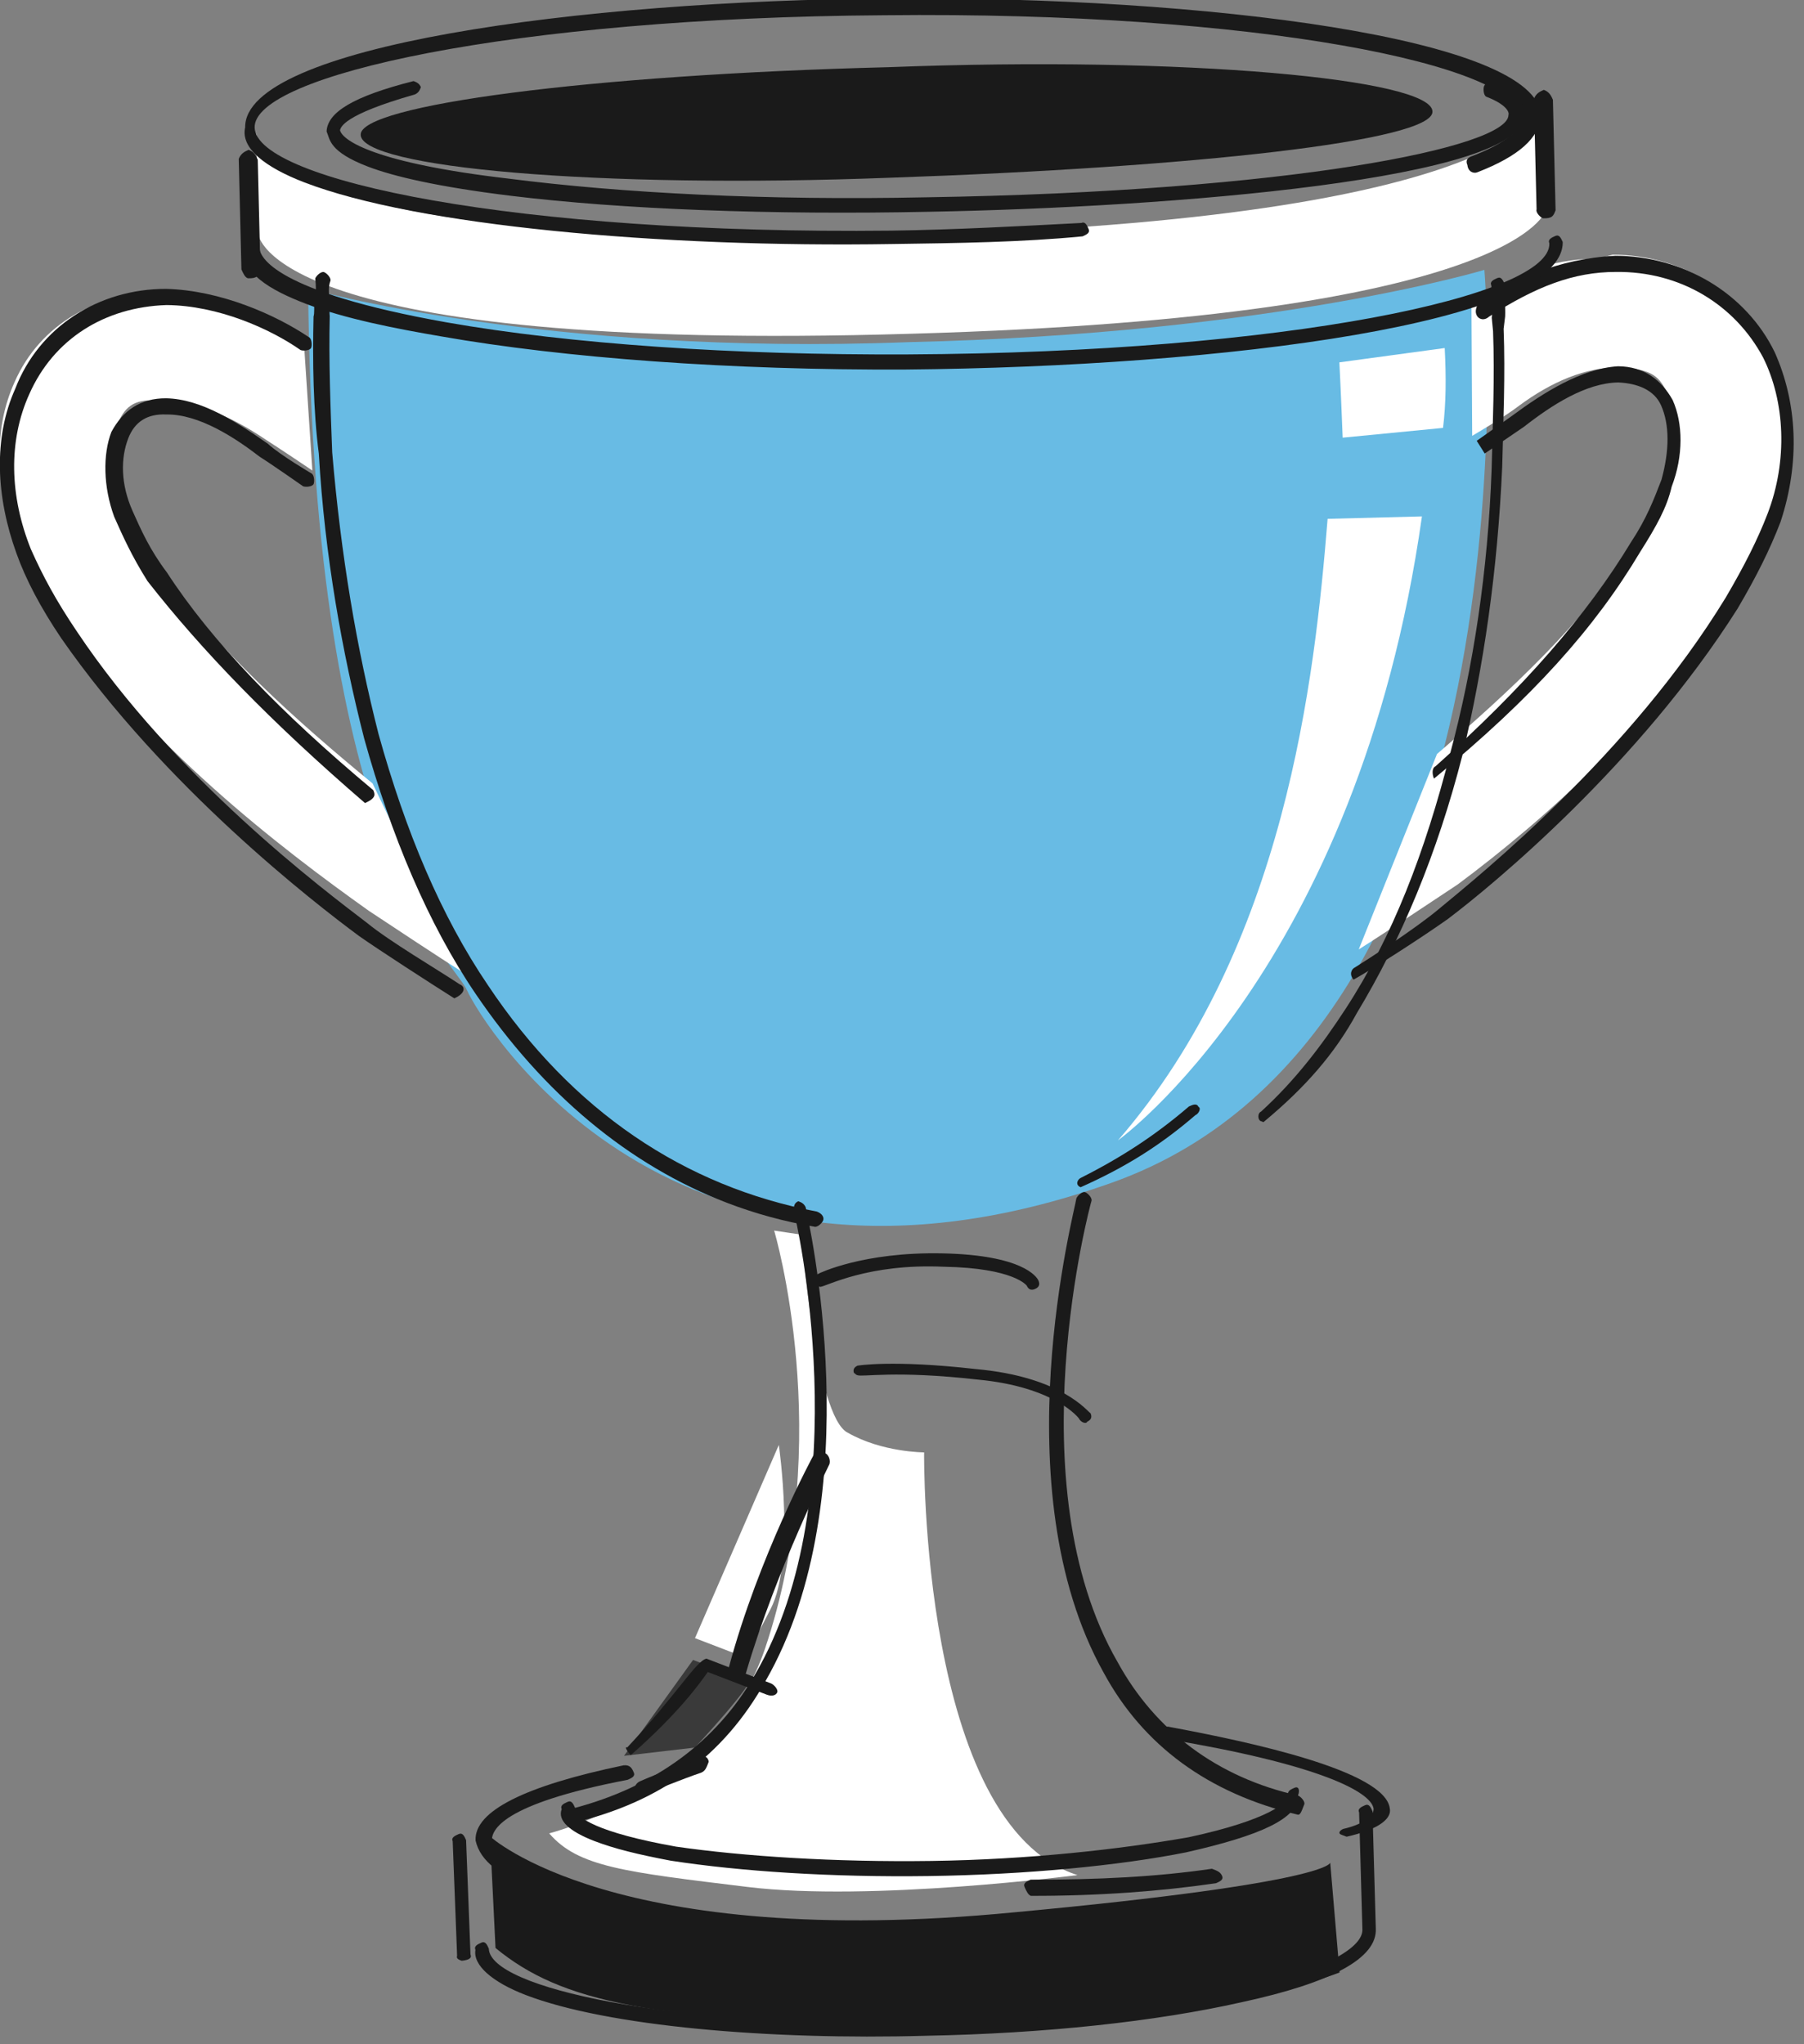
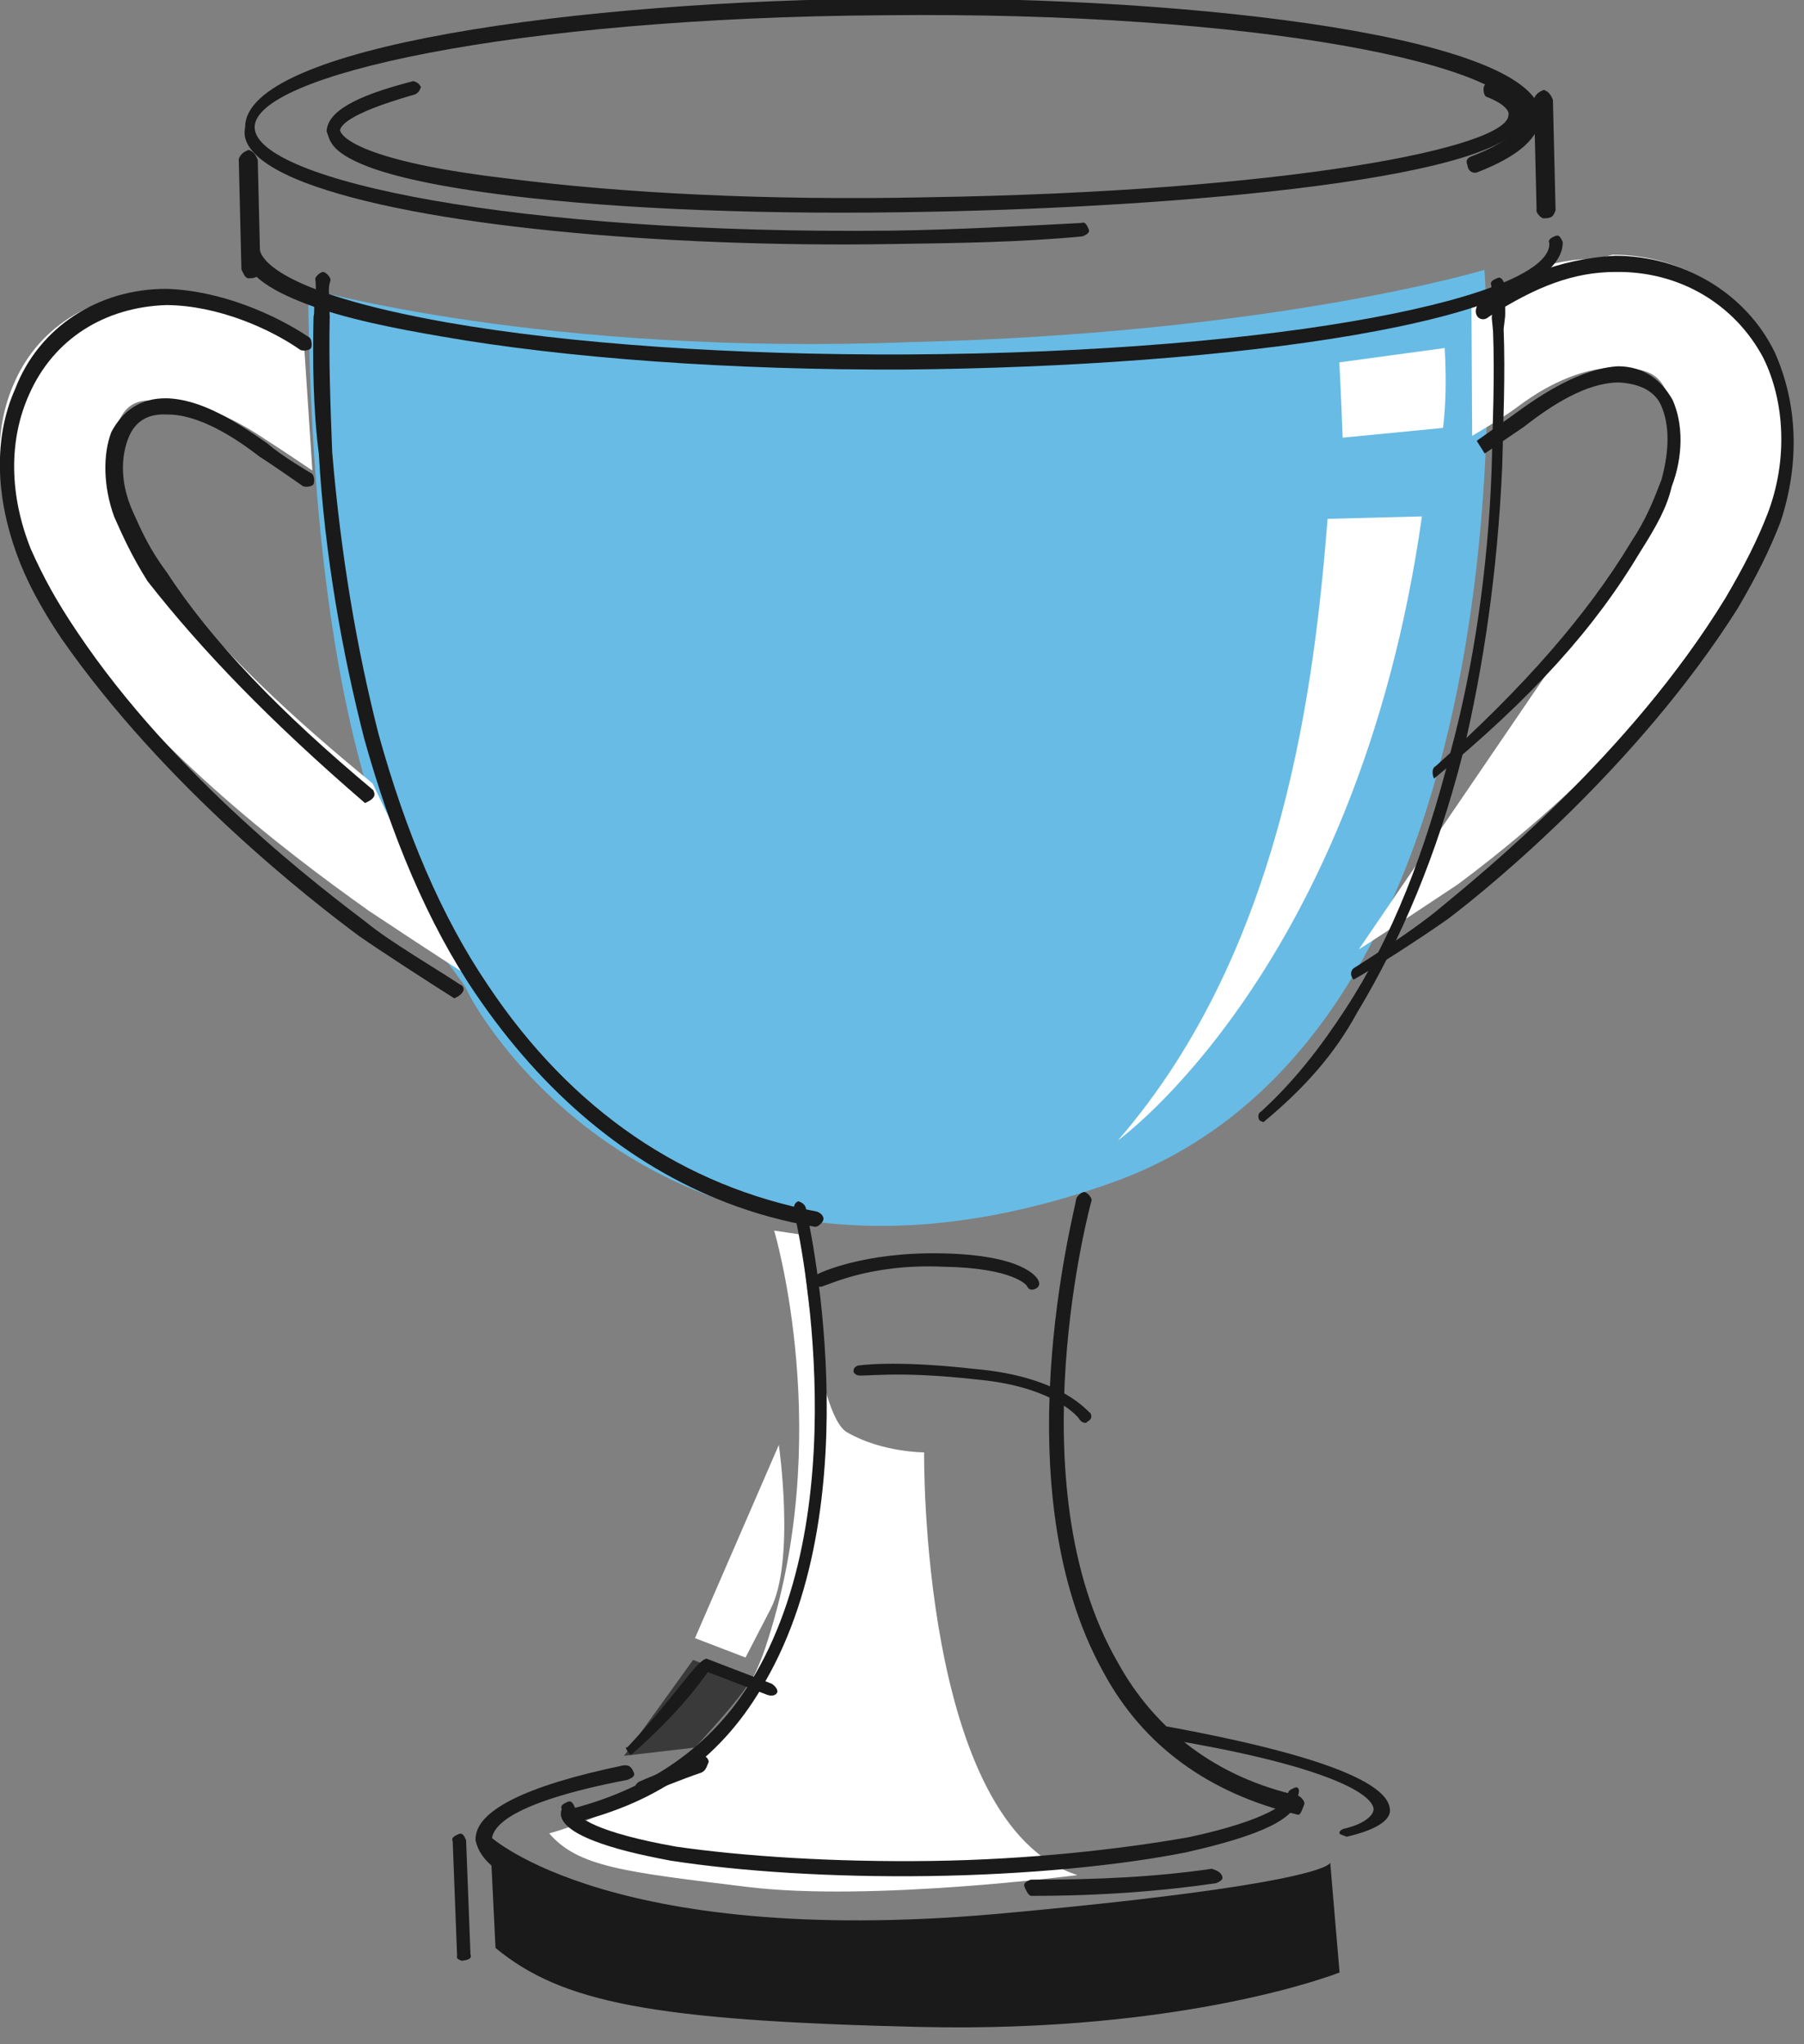
<svg xmlns="http://www.w3.org/2000/svg" version="1.1" id="圖層_1" x="0px" y="0px" viewBox="0 0 60 68" style="enable-background:new 0 0 60 68;" xml:space="preserve">
  <rect x="0" y="0" width="60" height="68" fill="#808080" stroke="none" />
  <style type="text/css">
	.st0{fill-rule:evenodd;clip-rule:evenodd;fill:#68BBE4;}
	.st1{fill-rule:evenodd;clip-rule:evenodd;fill:#FFFFFF;}
	.st2{fill-rule:evenodd;clip-rule:evenodd;fill:#3A3A3A;}
	.st3{fill-rule:evenodd;clip-rule:evenodd;fill:#1A1A1A;}
</style>
  <g id="Group-188_1_" transform="translate(1078.607, 5976.375) scale(-1, 1) rotate(-21) translate(-1078.607, -5976.375) translate(1047.607, 5940.375)">
    <path id="Fill-1_16_" class="st0" d="M3130.4-5166.2c0,0-11,22.8,0.7,32.8c11.8,10.1,21.5,2.5,22.3,1.7c0.8-0.8,6.4-2.4,13.3-19.9   c0,0-8.1-0.7-19.3-5.5C3136.2-5161.7,3130.4-5166.2,3130.4-5166.2" />
    <path id="Fill-5_11_" class="st1" d="M3130.7-5163.3l3.1,1.7c0,0-0.4,0.9-1,2.3l-3-1.5C3130-5161.6,3130.3-5162.4,3130.7-5163.3" />
    <path id="Fill-7_13_" class="st1" d="M3131.4-5134.8c0,0-5.4-8.2-2-23l2.9,1.2C3130.8-5151.5,3128.5-5142.8,3131.4-5134.8" />
    <path id="Fill-19_9_" class="st2" d="M3136.4-5113.8c-0.2,0.2,0.9,2.9,0.9,2.9l2.1,1.1l-1-3.8h-1.9L3136.4-5113.8z" />
    <path id="Fill-27_7_" class="st1" d="M3158.8-5137c3-1,6.5-2.3,9.3-4.2c0.8-0.6,1.4-1.1,1.9-1.6c0.7-0.8,1-1.6,1-2.3   c0-0.6-0.2-1-0.9-1.2c-1.3-0.5-2.6-0.4-3.9-0.1c-0.5,0.1-1.8,0.4-1.8,0.4l1.8-3.9c1.6-0.3,2.9-0.4,4.5,0.1l0.5,0.1   c2,0.7,3.4,2.4,3.5,4.5c0.1,1.7-0.6,3.4-2,4.9c-0.6,0.7-1.3,1.2-2.3,1.9c-4.1,2.9-9.5,4.5-13,5.4c-0.9,0.2-2.7,0.6-3.7,0.8   L3158.8-5137z" />
-     <path id="Fill-29_9_" class="st1" d="M3126.2-5143.6c-0.6-0.8-1.8-2.5-2.3-3.2c-1.9-3-4.3-7.6-5.2-12.5c-0.2-1.2-0.3-2-0.3-3   c0.1-2,0.9-3.8,2.2-4.9c1.6-1.4,3.9-1.8,6-1l0.4,0.3c1.6,0.6,2.5,1.6,3.4,2.9l-1.6,4.1c0,0-0.8-1-1.1-1.5c-0.7-1.1-1.6-2-2.7-2.4   c-1-0.3-1.3-0.2-1.8,0.3c-0.6,0.5-1,1.3-1,2.4c0,0.7,0.1,1.4,0.2,2.4c0.7,3.3,2.2,6.3,3.7,9.1L3126.2-5143.6z" />
+     <path id="Fill-29_9_" class="st1" d="M3126.2-5143.6c-0.6-0.8-1.8-2.5-2.3-3.2c-1.9-3-4.3-7.6-5.2-12.5c-0.2-1.2-0.3-2-0.3-3   c0.1-2,0.9-3.8,2.2-4.9c1.6-1.4,3.9-1.8,6-1l0.4,0.3c1.6,0.6,2.5,1.6,3.4,2.9l-1.6,4.1c0,0-0.8-1-1.1-1.5c-0.7-1.1-1.6-2-2.7-2.4   c-1-0.3-1.3-0.2-1.8,0.3c-0.6,0.5-1,1.3-1,2.4c0,0.7,0.1,1.4,0.2,2.4L3126.2-5143.6z" />
    <path id="Fill-35_5_" class="st1" d="M3138.3-5121.3c0,0-1.9,3.4-1.7,5.2l0.2,1.8h1.8L3138.3-5121.3z" />
-     <path id="Fill-37_5_" class="st3" d="M3166.9-5157c-0.4,1-7.9-1.1-17-5c-9.2-3.9-16.4-7.6-16-8.5c0.4-1,8.3,1.2,17.4,5.1   C3160.5-5161.6,3167.3-5157.9,3166.9-5157" />
-     <path id="Fill-39_5_" class="st1" d="M3130.6-5171.9c0,0-0.5,3.9,19.1,11.9s20.5,4.1,20.5,4.1l-1.3,3.2c0,0-1.7,3.6-21.5-4.7   c-18.7-7.8-18.2-11.4-18.2-11.4L3130.6-5171.9z" />
    <path id="Fill-41_5_" class="st3" d="M3116.2-5114.9l-1.6,3.3c0,0,4,3.7,12.4,6.7c8.4,3,11.4,3.5,14.1,2.6l1.5-3.4   c0,0-5.2,2.1-17.2-3.9C3115.9-5114.3,3116.2-5114.9,3116.2-5114.9" />
    <path id="Fill-43_7_" class="st1" d="M3133.7-5122.8c0,0-4.3,11.6-9.8,11.3c0,0,6.1,3.3,10.1,4.3s5.5,1.4,6.8,0.7   c0,0-4.7-3.3-4.5-8.3c0.3-7.4,4.7-13.1,4.7-13.1l-0.9-0.2c0,0-2.6,5.5-3.8,5.6C3135-5122.3,3133.7-5122.8,3133.7-5122.8" />
    <path id="Fill-90_2_" class="st3" d="M3139.2-5109.9c-1-1.9-1.3-3.1-1.4-3.5h-2.1c-0.2,0-0.3-0.1-0.3-0.2s0.2-0.2,0.3-0.2h2.3   c0.3,0.2,0.5,1.5,1.4,3.7C3139.5-5110.1,3139.4-5110,3139.2-5109.9L3139.2-5109.9" />
    <path id="Fill-133_2_" class="st3" d="M3140.2-5107.1c-2.5-1.7-3.9-3.9-4.3-6.7c-1.1-7,4.2-14.9,4.4-15.2c0.1-0.1,0.2-0.1,0.3-0.1   c0.1,0.1,0.1,0.2,0,0.4c-0.1,0.1-5.4,8-4.3,14.8c0.4,2.6,1.8,4.7,4,6.3c0.1,0.1,0.1,0.2,0.1,0.4   C3140.3-5107.1,3140.3-5107.1,3140.2-5107.1" />
    <path id="Fill-133_3_" class="st3" d="M3117.8-5116c3,0.4,5.6-0.3,7.7-2.1c5.4-4.5,6.4-14,6.5-14.4c0-0.1-0.1-0.3-0.2-0.3   c-0.1,0-0.3,0.1-0.3,0.2s-1,9.7-6.3,14c-2,1.7-4.5,2.4-7.2,2c-0.1,0-0.3,0.1-0.3,0.2C3117.7-5116.1,3117.7-5116,3117.8-5116" />
    <path id="Fill-137_1_" class="st3" d="M3139.3-5106.8c-0.7,0-1.5-0.1-2.6-0.3c-2.3-0.5-5.2-1.4-8.2-2.6c-3-1.2-5.8-2.6-7.7-3.8   c-2.1-1.4-3.1-2.4-2.8-3.1c0-0.2,0.1-0.3,0.2-0.2c0.1,0.1,0.2,0.2,0.1,0.3c-0.1,0.2,0.3,1,2.6,2.5c2,1.2,4.7,2.6,7.7,3.8   c3,1.2,5.9,2.1,8.1,2.6c2.6,0.5,3.5,0.3,3.6,0c0.1-0.1,0.2-0.2,0.3-0.1c0.1,0.1,0.2,0.2,0.1,0.3   C3140.7-5107,3140.2-5106.8,3139.3-5106.8" />
    <path id="Fill-139_1_" class="st3" d="M3125.1-5110.3c-2.1-0.8-4-1.7-5.6-2.6c-0.1-0.1-0.2-0.2-0.1-0.3c0.1-0.1,0.2-0.1,0.4-0.1   c1.6,0.9,3.4,1.7,5.5,2.5c0.1,0.1,0.2,0.2,0.1,0.3C3125.3-5110.4,3125.2-5110.3,3125.1-5110.3" />
    <path id="Fill-141_1_" class="st3" d="M3140.6-5104.6c-0.7,0-1.5-0.1-2.4-0.2c-0.1,0-0.2-0.2-0.2-0.3s0.2-0.2,0.3-0.2   c2.8,0.4,4,0.1,4.2-0.3c0.1-0.3,0.2-1.2-3.5-3.5c-0.1-0.1-0.2-0.2-0.1-0.3c0.1-0.1,0.2-0.2,0.4-0.1c2.8,1.8,4.1,3.2,3.7,4.1   C3142.6-5104.8,3141.8-5104.6,3140.6-5104.6" />
    <path id="Fill-143_1_" class="st3" d="M3138.5-5108.7c-0.6-0.5-1.1-1-1.7-1.5c-0.1-0.1-0.1-0.2-0.1-0.4c0-0.1,0.2-0.2,0.2-0.1   c0.6,0.5,1.2,1,1.7,1.5c0.1,0.1,0.1,0.2,0.1,0.4C3138.6-5108.8,3138.5-5108.7,3138.5-5108.7" />
    <path id="Fill-145_1_" class="st3" d="M3142-5101.5c-0.2-0.1-0.3-0.2-0.2-0.3l1.5-3.5c0.1-0.1,0.2-0.2,0.3-0.1   c0.1,0.1,0.2,0.2,0.1,0.3l-1.5,3.5C3142.2-5101.5,3142.1-5101.5,3142-5101.5" />
    <path id="Fill-147_1_" class="st3" d="M3116-5115.9c-0.9-0.6-1.2-1.1-1-1.4c0.6-1.1,5.1-0.4,7.8,0.1c0.1,0,0.2,0.1,0.2,0.2   s-0.2,0.2-0.3,0.2c-4.9-1-6.9-0.8-7.2-0.3c-0.1,0.2,0.1,0.6,0.7,1c0.1,0.1,0.1,0.2,0,0.2S3116.1-5115.9,3116-5115.9" />
-     <path id="Fill-149_1_" class="st3" d="M3139.6-5101.2c-2.9,0-8.1-1.5-12.9-3.5c-3.7-1.5-7-3.2-9.4-4.8c-2.6-1.7-3.7-3-3.3-3.9   l1.5-3.6c0.1-0.1,0.2-0.2,0.3-0.1c0.1,0.1,0.2,0.2,0.1,0.3l-1.5,3.6c-0.2,0.5,0.5,1.6,3.1,3.3c2.4,1.6,5.7,3.3,9.3,4.8   c8,3.2,14,4.1,14.5,2.9c0.1-0.1,0.2-0.2,0.3-0.1c0.1,0.1,0.2,0.2,0.1,0.3C3141.6-5101.5,3140.8-5101.2,3139.6-5101.2" />
    <path id="Fill-151_1_" class="st3" d="M3125.9-5149.8c-2.1-3.7-3.2-6.6-3.7-9.5c-0.2-1-0.3-1.7-0.2-2.4c0-1.1,0.4-2.1,1-2.7   c0.6-0.5,1.3-0.7,2.1-0.4c1.1,0.5,2,1.7,2.7,2.8l0.8,1.2l-0.4,0.3l-0.9-1.3c-0.6-1-1.4-2.1-2.4-2.5c-0.6-0.2-1.2-0.2-1.6,0.2   c-0.5,0.5-0.8,1.3-0.9,2.3c0,0.7,0,1.4,0.2,2.3c0.5,2.8,1.6,5.8,3.4,9.3C3126.1-5150.1,3126-5149.9,3125.9-5149.8   C3125.9-5149.8,3125.9-5149.8,3125.9-5149.8 M3126-5142.6c-0.5-0.6-1.6-2.1-2.2-3c-1-1.6-4.1-7.1-5.3-13.1   c-0.2-1.2-0.3-2.2-0.3-3.2c0.1-2.1,0.9-3.9,2.2-5.2c1.6-1.5,4-1.9,6.1-1.1c1.8,0.8,2.9,2,3.7,3.1c0,0.2,0,0.3-0.1,0.4   c-0.1,0.1-0.3,0.1-0.4-0.1c-1.1-1.5-2.1-2.4-3.4-2.9c-2-0.8-4.1-0.4-5.6,0.9c-1.2,1.1-2,2.9-2,4.8c0,0.9,0.1,1.9,0.3,3.1   c1.1,6,4.3,11.5,5.2,13.1c0.5,0.9,1.6,2.4,1.9,2.8C3126.2-5142.9,3126.2-5142.7,3126-5142.6C3126.1-5142.6,3126-5142.6,3126-5142.6   " />
    <path id="Fill-153_1_" class="st3" d="M3158.8-5136.3c-0.3-0.3-0.2-0.4-0.1-0.5c3.8-1.3,6.8-2.7,9-4.3c0.8-0.5,1.3-1,1.8-1.5   c0.7-0.7,1-1.5,1-2.2c0-0.6-0.3-1-0.9-1.2c-1-0.4-2.4-0.1-3.4,0.2c-0.5,0.1-1.7,0.4-1.7,0.4c-0.1,0-0.3-0.1-0.3-0.2   s0.1-0.3,0.2-0.3c0,0,1.2-0.2,1.7-0.4c1.2-0.3,2.6-0.6,3.7-0.2c0.8,0.3,1.2,0.9,1.3,1.7c0,0.8-0.4,1.8-1.1,2.6   c-0.5,0.5-1,1-1.8,1.6C3165.7-5139.1,3162.7-5137.7,3158.8-5136.3L3158.8-5136.3 M3153.7-5131.3c-0.3-0.3-0.2-0.5,0-0.5   c0.9-0.2,2.7-0.5,3.6-0.8c1.7-0.5,7.7-2.2,12.5-5.6c1-0.7,1.7-1.3,2.4-2c1.3-1.4,2-3.1,1.9-4.8c-0.1-2-1.3-3.6-3.2-4.4   c-1.6-0.6-3.5-0.5-4.7-0.2c-0.1,0-0.3-0.1-0.3-0.2c0-0.1,0.1-0.3,0.2-0.3c1.3-0.3,3.3-0.4,5,0.2c2.1,0.8,3.5,2.7,3.5,4.9   c0.1,1.8-0.7,3.6-2,5.1c-0.6,0.7-1.4,1.4-2.4,2.1c-5,3.4-11,5.2-12.8,5.7C3156.6-5131.9,3154.7-5131.5,3153.7-5131.3   C3153.8-5131.3,3153.8-5131.3,3153.7-5131.3" />
    <path id="Fill-155_1_" class="st3" d="M3127.1-5137.1c-0.9-1.6-1.4-3-1.6-4.5c-0.5-2.8-0.6-5.9-0.2-9.3c0.4-3,1.1-6.1,2.2-9.4   c0.5-1.4,1-2.9,1.6-4.3l0.1-0.4c0.1-0.3,0.3-0.7,0.4-1c0.1-0.1,0.2-0.2,0.3-0.1c0.1,0.1,0.2,0.2,0.1,0.3c-0.1,0.2-0.3,0.6-0.4,1   l-0.2,0.4c-0.6,1.4-1.1,2.9-1.6,4.3c-1.1,3.2-1.8,6.4-2.1,9.3c-0.4,3.4-0.4,6.4,0.2,9.2c0.3,1.4,0.7,2.8,1.4,4.2   c0.1,0.1,0,0.3-0.1,0.3H3127.1" />
-     <path id="Fill-157_1_" class="st3" d="M3132-5132.9c-1.2-1.2-2-2.3-2.7-3.6c-0.1-0.1-0.1-0.3,0-0.3c0.1-0.1,0.2,0,0.3,0.1   c0.7,1.3,1.5,2.4,2.5,3.5C3132.2-5133.1,3132.2-5132.9,3132-5132.9C3132.1-5132.9,3132.1-5132.9,3132-5132.9" />
    <path id="Fill-159_1_" class="st3" d="M3142.8-5128.2c-1,0-2-0.1-3-0.3c-0.1,0-0.2-0.2-0.2-0.3c0-0.1,0.1-0.2,0.3-0.2   c4.4,0.8,8.8-0.2,12.9-3.1c2.3-1.6,4.4-3.8,6.4-6.5c1.7-2.4,3.3-5.1,4.8-8.2c0.6-1.4,1.2-2.8,1.7-4.2c0.1-0.2,0.1-0.3,0.2-0.5   c0.1-0.2,0.2-0.4,0.2-0.6c0-0.1,0.2-0.2,0.3-0.2c0.1,0,0.2,0.2,0.2,0.3c-0.1,0.2-0.2,0.4-0.2,0.6c-0.1,0.3-0.2,0.5-0.2,0.6   c-0.5,1.4-1.1,2.9-1.8,4.2c-1.4,3.1-3.1,5.9-4.8,8.3c-2,2.7-4.2,5-6.5,6.6C3149.8-5129.4,3146.3-5128.2,3142.8-5128.2" />
    <g id="Group-163_1_" transform="translate(16.676, 0.048)">
      <g id="Clip-162_1_">
		</g>
      <path id="Fill-161_1_" class="st3" d="M3151.4-5154.9c-4,0-11.8-2.2-19-5.1c-2-0.8-4-1.6-5.8-2.5c-0.1-0.1-0.2-0.2-0.1-0.3    c0.1-0.1,0.2-0.2,0.3-0.1c1.8,0.8,3.8,1.7,5.8,2.5c11.6,4.6,20.3,6,21,4.4c0.7-1.6-6.7-6.5-18.2-11c-11.6-4.6-20.3-6-21-4.4    c-0.2,0.3,0.2,1,1.1,1.8c0.1,0.1,0.1,0.2,0,0.3c-0.1,0.2-0.3,0.2-0.4,0.1c-1.1-1-1.5-1.8-1.3-2.5c1-2.4,11.9,0.3,21.6,4.1    s19.5,9.2,18.5,11.7C3153.8-5155.2,3152.8-5154.9,3151.4-5154.9" />
    </g>
    <path id="Fill-164_2_" class="st3" d="M3166.6-5151.1c-1.4,0-3.1-0.3-4.6-0.6c-4.1-0.8-9.4-2.4-14.8-4.5   c-9.9-3.9-19.9-9.3-18.9-11.8c0.1-0.1,0.2-0.2,0.3-0.1c0.1,0.1,0.2,0.2,0.1,0.3c-0.7,1.6,6.8,6.5,18.6,11.1   c5.4,2.1,10.6,3.7,14.7,4.5c5.7,1.1,6.6,0.2,6.7-0.1c0.1-0.1,0.2-0.2,0.3-0.1c0.1,0.1,0.2,0.2,0.1,0.3   C3169-5151.3,3167.9-5151.1,3166.6-5151.1" />
    <path id="Fill-166_2_" class="st3" d="M3166.3-5156.1c-0.9,0-2.4-0.2-4.8-0.8c-3.6-0.9-8.3-2.5-13.2-4.5c-7.4-3-18.1-8.1-17.3-10.1   c0.1-0.4,0.6-0.5,1.3-0.6c0.2,0,0.3,0.1,0.3,0.2c0,0.1-0.1,0.3-0.2,0.3c-0.7,0-0.9,0.2-0.9,0.3c-0.4,1,5.9,5,17.1,9.5   c4.9,2,9.5,3.5,13.2,4.4c4.3,1.1,5.6,0.8,5.8,0.5c0-0.1,0.1-0.5-1.9-2c-0.1-0.1-0.1-0.2-0.1-0.3c0.1-0.1,0.2-0.1,0.3-0.1   c1.7,1.2,2.3,2,2.1,2.6C3167.8-5156.5,3167.7-5156.1,3166.3-5156.1" />
    <path id="Fill-168_2_" class="st3" d="M3129.2-5168.5c-0.3-0.1-0.3-0.2-0.3-0.4l1.4-3.4c0.1-0.1,0.2-0.2,0.4-0.2   c0.1,0.1,0.2,0.2,0.2,0.4l-1.4,3.4C3129.5-5168.6,3129.3-5168.5,3129.2-5168.5" />
    <path id="Fill-170_2_" class="st3" d="M3168.7-5151.2c-0.3-0.1-0.3-0.2-0.3-0.4l1.4-3.4c0.1-0.1,0.2-0.2,0.4-0.2   c0.1,0.1,0.2,0.2,0.2,0.4l-1.4,3.4C3168.9-5151.3,3168.8-5151.2,3168.7-5151.2" />
-     <path id="Fill-174_2_" class="st3" d="M3136.9-5113.5c-0.2,0-0.3-0.1-0.3-0.3c0.3-3.7-0.1-7.4-0.1-7.5c0-0.1,0.1-0.3,0.3-0.3   c0.2,0,0.3,0.1,0.3,0.2c0,0,0.5,3.8,0.1,7.6C3137.2-5113.6,3137.1-5113.5,3136.9-5113.5" />
    <path id="Fill-180_2_" class="st3" d="M3136.7-5124.4c-0.2,0-1.1-0.6-3.8-1.3c-2.5-0.7-3.6,0-3.6,0c-0.1,0.1-0.3,0.1-0.3,0   c-0.1-0.1-0.1-0.2,0-0.3c0.1,0,1.3-0.8,4.1,0c2.7,0.7,3.7,1.3,3.7,1.3c0.1,0.1,0.1,0.2,0,0.3   C3136.9-5124.5,3136.8-5124.4,3136.7-5124.4" />
    <path id="Fill-182_2_" class="st3" d="M3138.9-5126.7c-0.2-0.1-1.2-1.3-3.6-2.1c-2.2-0.8-2.8-0.4-2.8-0.4c-0.1,0.1-0.2,0.1-0.3,0   s-0.1-0.2,0-0.3s0.8-0.6,3.3,0.3s3.6,2.1,3.6,2.1c0.1,0.1,0.1,0.2,0,0.3C3139-5126.7,3139-5126.7,3138.9-5126.7" />
  </g>
</svg>